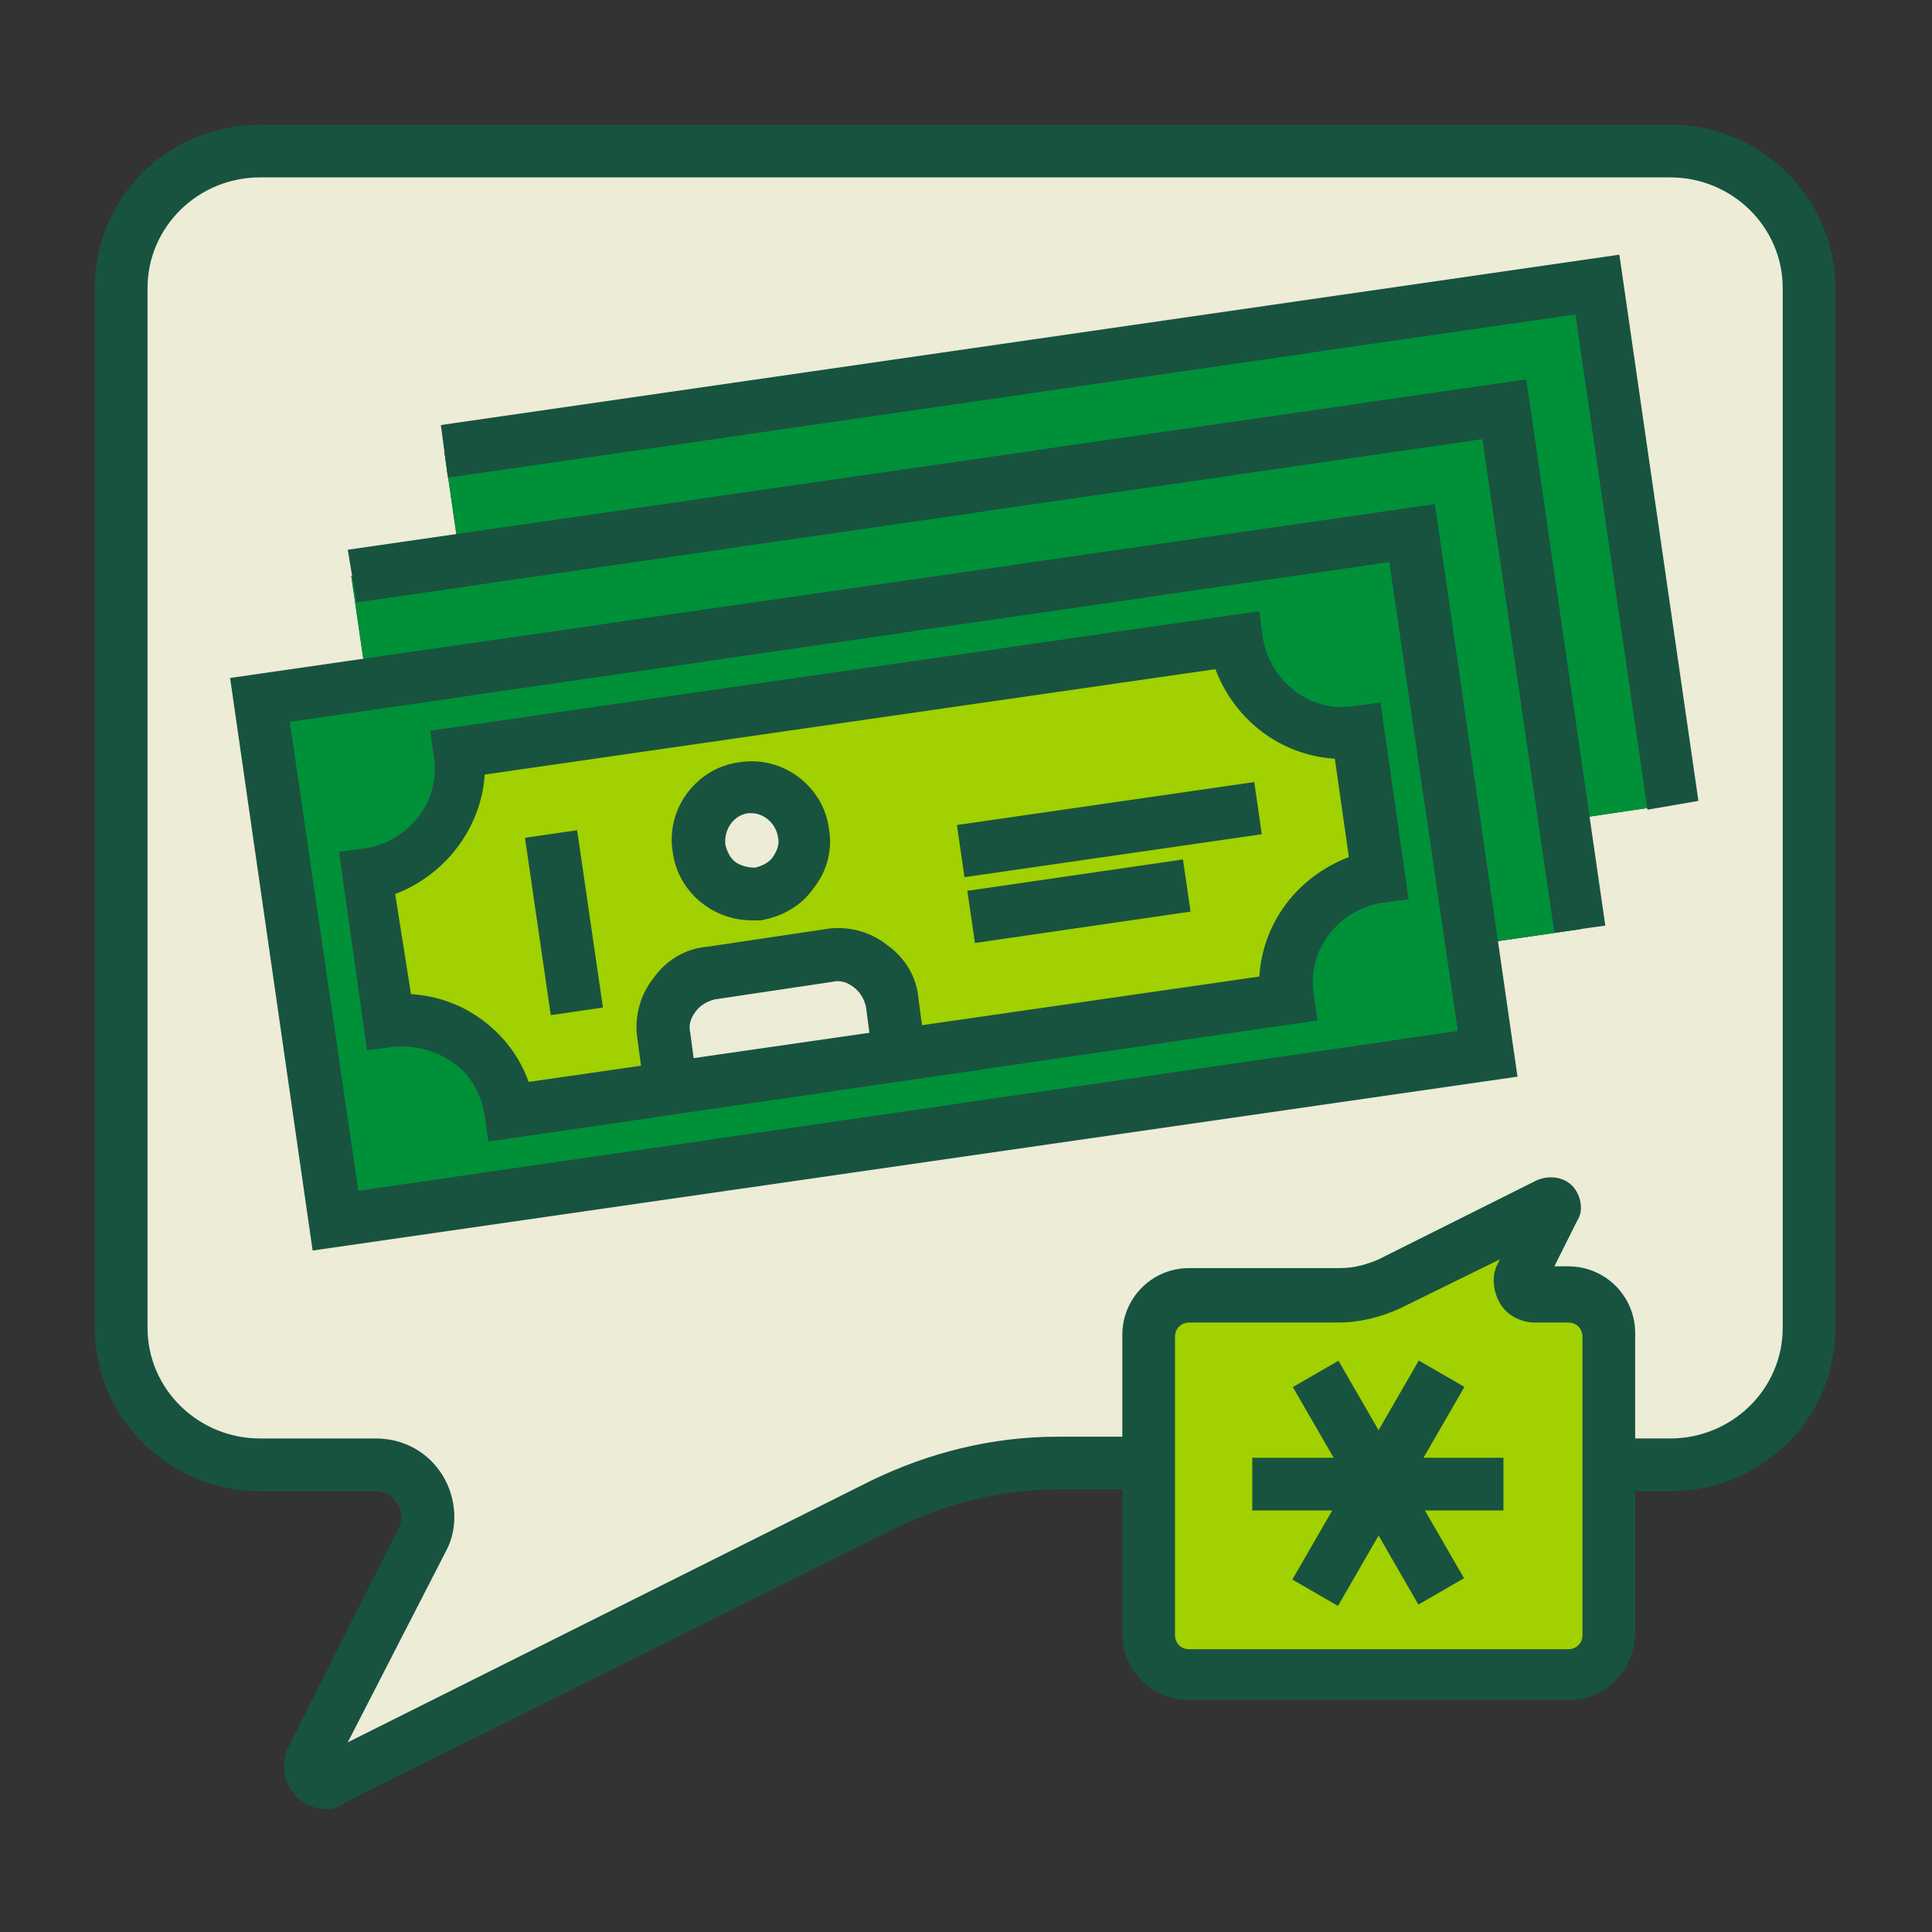
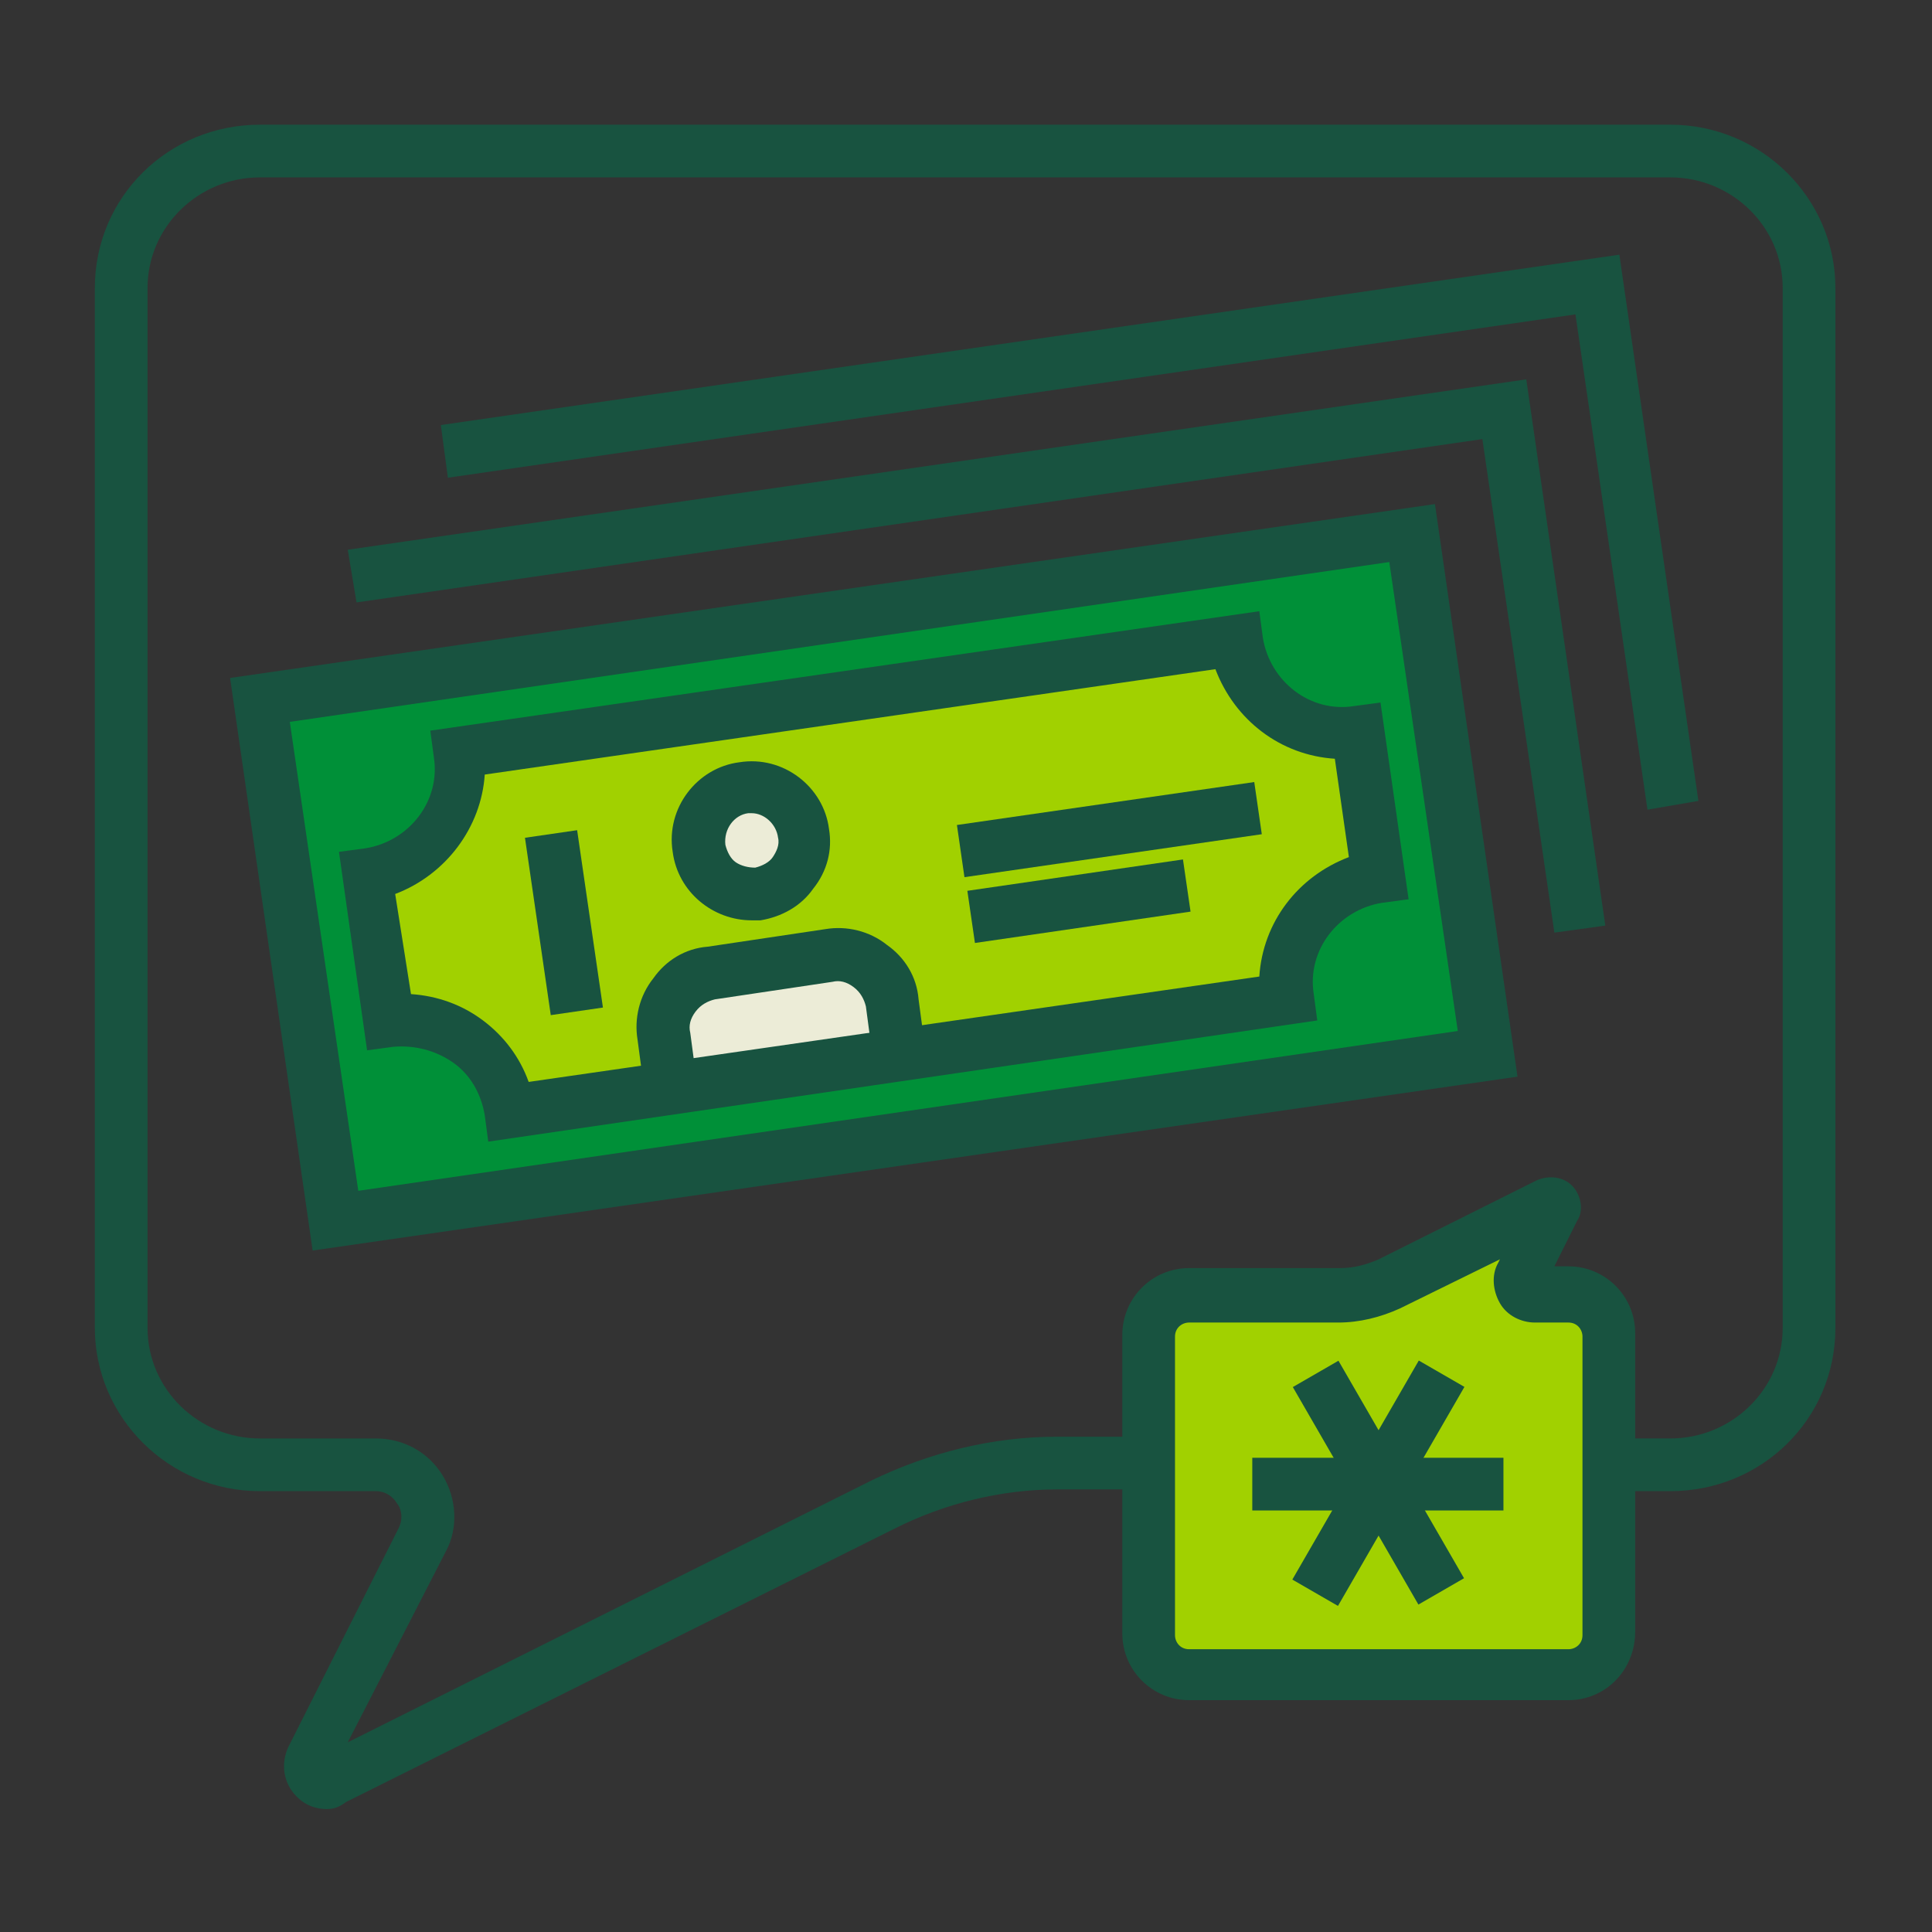
<svg xmlns="http://www.w3.org/2000/svg" version="1.1" id="Layer_1" x="0px" y="0px" viewBox="0 0 110 110" style="enable-background:new 0 0 110 110;" xml:space="preserve">
  <rect x="0" y="0" width="110" height="110" fill="#333333" stroke="none" />
  <style type="text/css"> .st0{fill:#ECECD7;} .st1{fill:#A1D100;} .st2{fill:#185340;} .st3{fill:#009038;} .st4{fill:#FFFFFF;} </style>
  <g>
    <g id="XMLID_00000065072849480221985300000011992065620825883779_">
      <g>
        <g>
-           <path class="st0" d="M103,16.4v59.2c0,4.3-3.5,7.8-7.9,7.8h-3.6v-7.4c0-1.2-1-2.2-2.2-2.2h-1.9c-0.6,0-1-0.7-0.8-1.2l1.8-3.5 c0.1-0.2-0.1-0.5-0.4-0.4l-9,4.5c-0.9,0.4-1.9,0.7-2.8,0.7h-8.6c-1.2,0-2.3,1-2.3,2.2v7.4h-5.2c-3.4,0-6.8,0.8-9.9,2.3L19,101.3 c-0.8,0.4-1.7-0.5-1.3-1.3L24,87.7c1-2-0.4-4.3-2.6-4.3h-6.6c-4.3,0-7.9-3.5-7.9-7.8V16.4c0-4.3,3.5-7.9,7.9-7.9h80.3 C99.5,8.5,103,12.1,103,16.4z M95.2,45.8l-4.3-29.6l-65.6,9.5l0.9,6.2L20,32.8l0.9,6.2l-6.2,0.9l4.3,29.6L84.7,60l-0.9-6.2 l6.2-0.9l-0.9-6.2L95.2,45.8z" />
-         </g>
+           </g>
        <g>
-           <polygon class="st3" points="90.9,16.2 95.2,45.8 89.1,46.7 85.7,23.3 26.2,31.9 25.3,25.7 " />
-         </g>
+           </g>
        <g>
          <path class="st1" d="M91.6,83.4v9.6c0,1.2-1,2.3-2.2,2.3H67.7c-1.2,0-2.3-1-2.3-2.3v-9.6v-7.4c0-1.2,1-2.2,2.3-2.2h8.6 c1,0,2-0.2,2.8-0.7l9-4.5c0.2-0.1,0.5,0.1,0.4,0.4l-1.8,3.5c-0.3,0.6,0.1,1.2,0.8,1.2h1.9c1.2,0,2.2,1,2.2,2.2V83.4z" />
        </g>
        <g>
-           <polygon class="st3" points="89.1,46.7 90,52.9 83.8,53.8 80.4,30.4 20.9,39 20,32.8 26.2,31.9 85.7,23.3 " />
-         </g>
+           </g>
        <g>
          <path class="st3" d="M20.9,39l59.4-8.6l3.4,23.4l0.9,6.2l-65.6,9.5l-4.3-29.6L20.9,39z M78.5,50l-1.2-8.3 c-3.3,0.5-6.5-1.8-6.9-5.2l-44.3,6.4c0.5,3.3-1.8,6.4-5.2,6.9l1.2,8.3c3.3-0.5,6.4,1.8,6.9,5.2l9.1-1.3v0l13-1.9l22.1-3.2 C72.9,53.6,75.2,50.5,78.5,50z" />
        </g>
        <g>
          <path class="st1" d="M77.3,41.7l1.2,8.3c-3.3,0.5-5.7,3.6-5.2,6.9l-22.1,3.2l-0.4-3c-0.2-1.7-1.9-3-3.6-2.7l-6.7,1 c-1.7,0.2-3,1.9-2.7,3.6l0.4,3v0l-9.1,1.3c-0.5-3.3-3.6-5.7-6.9-5.2l-1.2-8.3c3.3-0.5,5.7-3.6,5.2-6.9l44.3-6.4 C70.9,39.9,74,42.2,77.3,41.7z M43.2,50.9c1.7-0.2,2.8-1.8,2.6-3.4c-0.2-1.7-1.8-2.8-3.4-2.6c-1.7,0.2-2.8,1.8-2.6,3.4 C40,50,41.6,51.1,43.2,50.9z" />
        </g>
        <g>
          <path class="st0" d="M50.8,57.1l0.4,3l-13,1.9l-0.4-3c-0.3-1.7,1-3.4,2.7-3.6l6.7-1C48.9,54.2,50.5,55.4,50.8,57.1z" />
        </g>
        <g>
          <path class="st0" d="M45.8,47.4c0.2,1.7-0.9,3.2-2.6,3.4c-1.7,0.2-3.2-0.9-3.4-2.6c-0.2-1.7,0.9-3.2,2.6-3.4 C44,44.6,45.5,45.8,45.8,47.4z" />
        </g>
      </g>
      <g>
        <g>
          <path class="st2" d="M18.6,103c-0.6,0-1.2-0.2-1.7-0.7c-0.8-0.8-0.9-1.9-0.5-2.8L22.7,87c0.3-0.6,0.1-1.2-0.1-1.4 c-0.1-0.2-0.5-0.7-1.2-0.7h-6.6c-5.2,0-9.4-4.2-9.4-9.3V16.4c0-5.2,4.2-9.3,9.4-9.3h80.3c5.2,0,9.4,4.2,9.4,9.3v59.2 c0,5.2-4.2,9.3-9.4,9.3h-3.6v-3h3.6c3.5,0,6.4-2.8,6.4-6.3V16.4c0-3.5-2.9-6.3-6.4-6.3H14.8c-3.5,0-6.4,2.8-6.4,6.3v59.2 c0,3.5,2.9,6.3,6.4,6.3h6.6c1.6,0,3,0.8,3.8,2.1c0.8,1.3,0.9,3,0.2,4.3l-5.6,10.9l29.8-14.9c3.3-1.6,6.9-2.5,10.6-2.5h5.2v3 h-5.2c-3.2,0-6.4,0.8-9.2,2.2l-31.3,15.6C19.3,102.9,19,103,18.6,103z" />
        </g>
        <g>
          <path class="st2" d="M89.3,96.8H67.7c-2.1,0-3.8-1.7-3.8-3.8v-17c0-2.1,1.7-3.8,3.8-3.8h8.6c0.8,0,1.5-0.2,2.2-0.5l9-4.5 c0.7-0.3,1.5-0.2,2,0.3c0.5,0.5,0.7,1.4,0.3,2l-1.3,2.6h0.8c2.1,0,3.8,1.7,3.8,3.8v17C93.1,95.1,91.4,96.8,89.3,96.8z M67.7,75.3c-0.4,0-0.8,0.3-0.8,0.8v17c0,0.4,0.3,0.8,0.8,0.8h21.6c0.4,0,0.8-0.3,0.8-0.8v-17c0-0.4-0.3-0.8-0.8-0.8h-1.9 c-0.8,0-1.6-0.4-2-1.1c-0.4-0.7-0.5-1.6-0.1-2.3l0.1-0.2l-5.7,2.8c-1.1,0.5-2.3,0.8-3.5,0.8H67.7z M88.8,70L88.8,70 C88.8,70,88.8,70,88.8,70z" />
        </g>
        <g>
          <path class="st2" d="M17.8,71.2l-4.7-32.6l68.6-9.9l4.7,32.6L17.8,71.2z M16.5,41.1l3.9,26.7L83,58.7l-3.9-26.7L16.5,41.1z" />
        </g>
        <g>
          <path class="st2" d="M42.8,52.4c-2.2,0-4.2-1.6-4.5-3.9c-0.4-2.5,1.4-4.8,3.8-5.1c2.5-0.4,4.8,1.4,5.1,3.8l0,0 c0.2,1.2-0.1,2.4-0.9,3.4c-0.7,1-1.8,1.6-3,1.8C43.2,52.4,43,52.4,42.8,52.4z M42.8,46.3c-0.1,0-0.1,0-0.2,0 c-0.8,0.1-1.4,0.9-1.3,1.8c0.1,0.4,0.3,0.8,0.6,1c0.3,0.2,0.7,0.3,1.1,0.3c0.4-0.1,0.8-0.3,1-0.6c0.2-0.3,0.4-0.7,0.3-1.1l0,0 C44.2,46.9,43.5,46.3,42.8,46.3z" />
        </g>
        <g>
          <path class="st2" d="M36.7,62.2l-0.4-3c-0.2-1.2,0.1-2.5,0.9-3.5c0.7-1,1.8-1.7,3.1-1.8l6.7-1c1.2-0.2,2.5,0.1,3.5,0.9 c1,0.7,1.7,1.8,1.8,3.1l0.4,3l-3,0.4l-0.4-3c-0.1-0.4-0.3-0.8-0.7-1.1c-0.4-0.3-0.8-0.4-1.2-0.3l-6.7,1 c-0.4,0.1-0.8,0.3-1.1,0.7c-0.3,0.4-0.4,0.8-0.3,1.2l0.4,3L36.7,62.2z" />
        </g>
        <g>
          <path class="st2" d="M27.8,65l-0.2-1.5c-0.2-1.2-0.8-2.3-1.8-3c-1-0.7-2.2-1-3.4-0.9l-1.5,0.2l-1.6-11.3l1.5-0.2 c2.5-0.4,4.3-2.7,3.9-5.2l-0.2-1.5l47.2-6.8l0.2,1.5c0.4,2.5,2.7,4.3,5.2,3.9l1.5-0.2l1.6,11.2l-1.5,0.2 c-2.5,0.4-4.3,2.7-3.9,5.2l0.2,1.5L27.8,65z M23.4,56.6c1.5,0.1,2.9,0.6,4.1,1.5c1.2,0.9,2.1,2.1,2.6,3.5l41.6-6 c0.2-3.1,2.2-5.7,5.1-6.8L76,43.2c-3.1-0.2-5.7-2.2-6.8-5.1l-41.6,6c-0.2,3-2.2,5.7-5.1,6.8L23.4,56.6z" />
        </g>
        <g>
          <rect x="54.6" y="45.7" transform="matrix(0.99 -0.143 0.143 0.99 -6.106 9.537)" class="st2" width="17.1" height="3" />
        </g>
        <g>
          <rect x="55.2" y="49.8" transform="matrix(0.99 -0.144 0.144 0.99 -6.742 9.366)" class="st2" width="12.4" height="3" />
        </g>
        <g>
          <rect x="30.6" y="47.4" transform="matrix(0.99 -0.144 0.144 0.99 -7.23 5.18)" class="st2" width="3" height="10.2" />
        </g>
        <g>
          <polygon class="st2" points="88.5,53.1 84.4,25 20.3,34.3 19.8,31.3 86.9,21.6 91.4,52.7 " />
        </g>
        <g>
          <polygon class="st2" points="93.8,46.1 89.7,17.9 25.5,27.2 25.1,24.2 92.2,14.5 96.7,45.6 " />
        </g>
        <g>
          <rect x="71.3" y="83" class="st2" width="14.3" height="3" />
        </g>
        <g>
          <rect x="71.3" y="83" transform="matrix(0.5 -0.866 0.866 0.5 -33.948 110.18)" class="st2" width="14.4" height="3" />
        </g>
        <g>
          <rect x="77" y="77.3" transform="matrix(0.866 -0.5 0.5 0.866 -31.724 50.532)" class="st2" width="3" height="14.3" />
        </g>
      </g>
    </g>
  </g>
</svg>